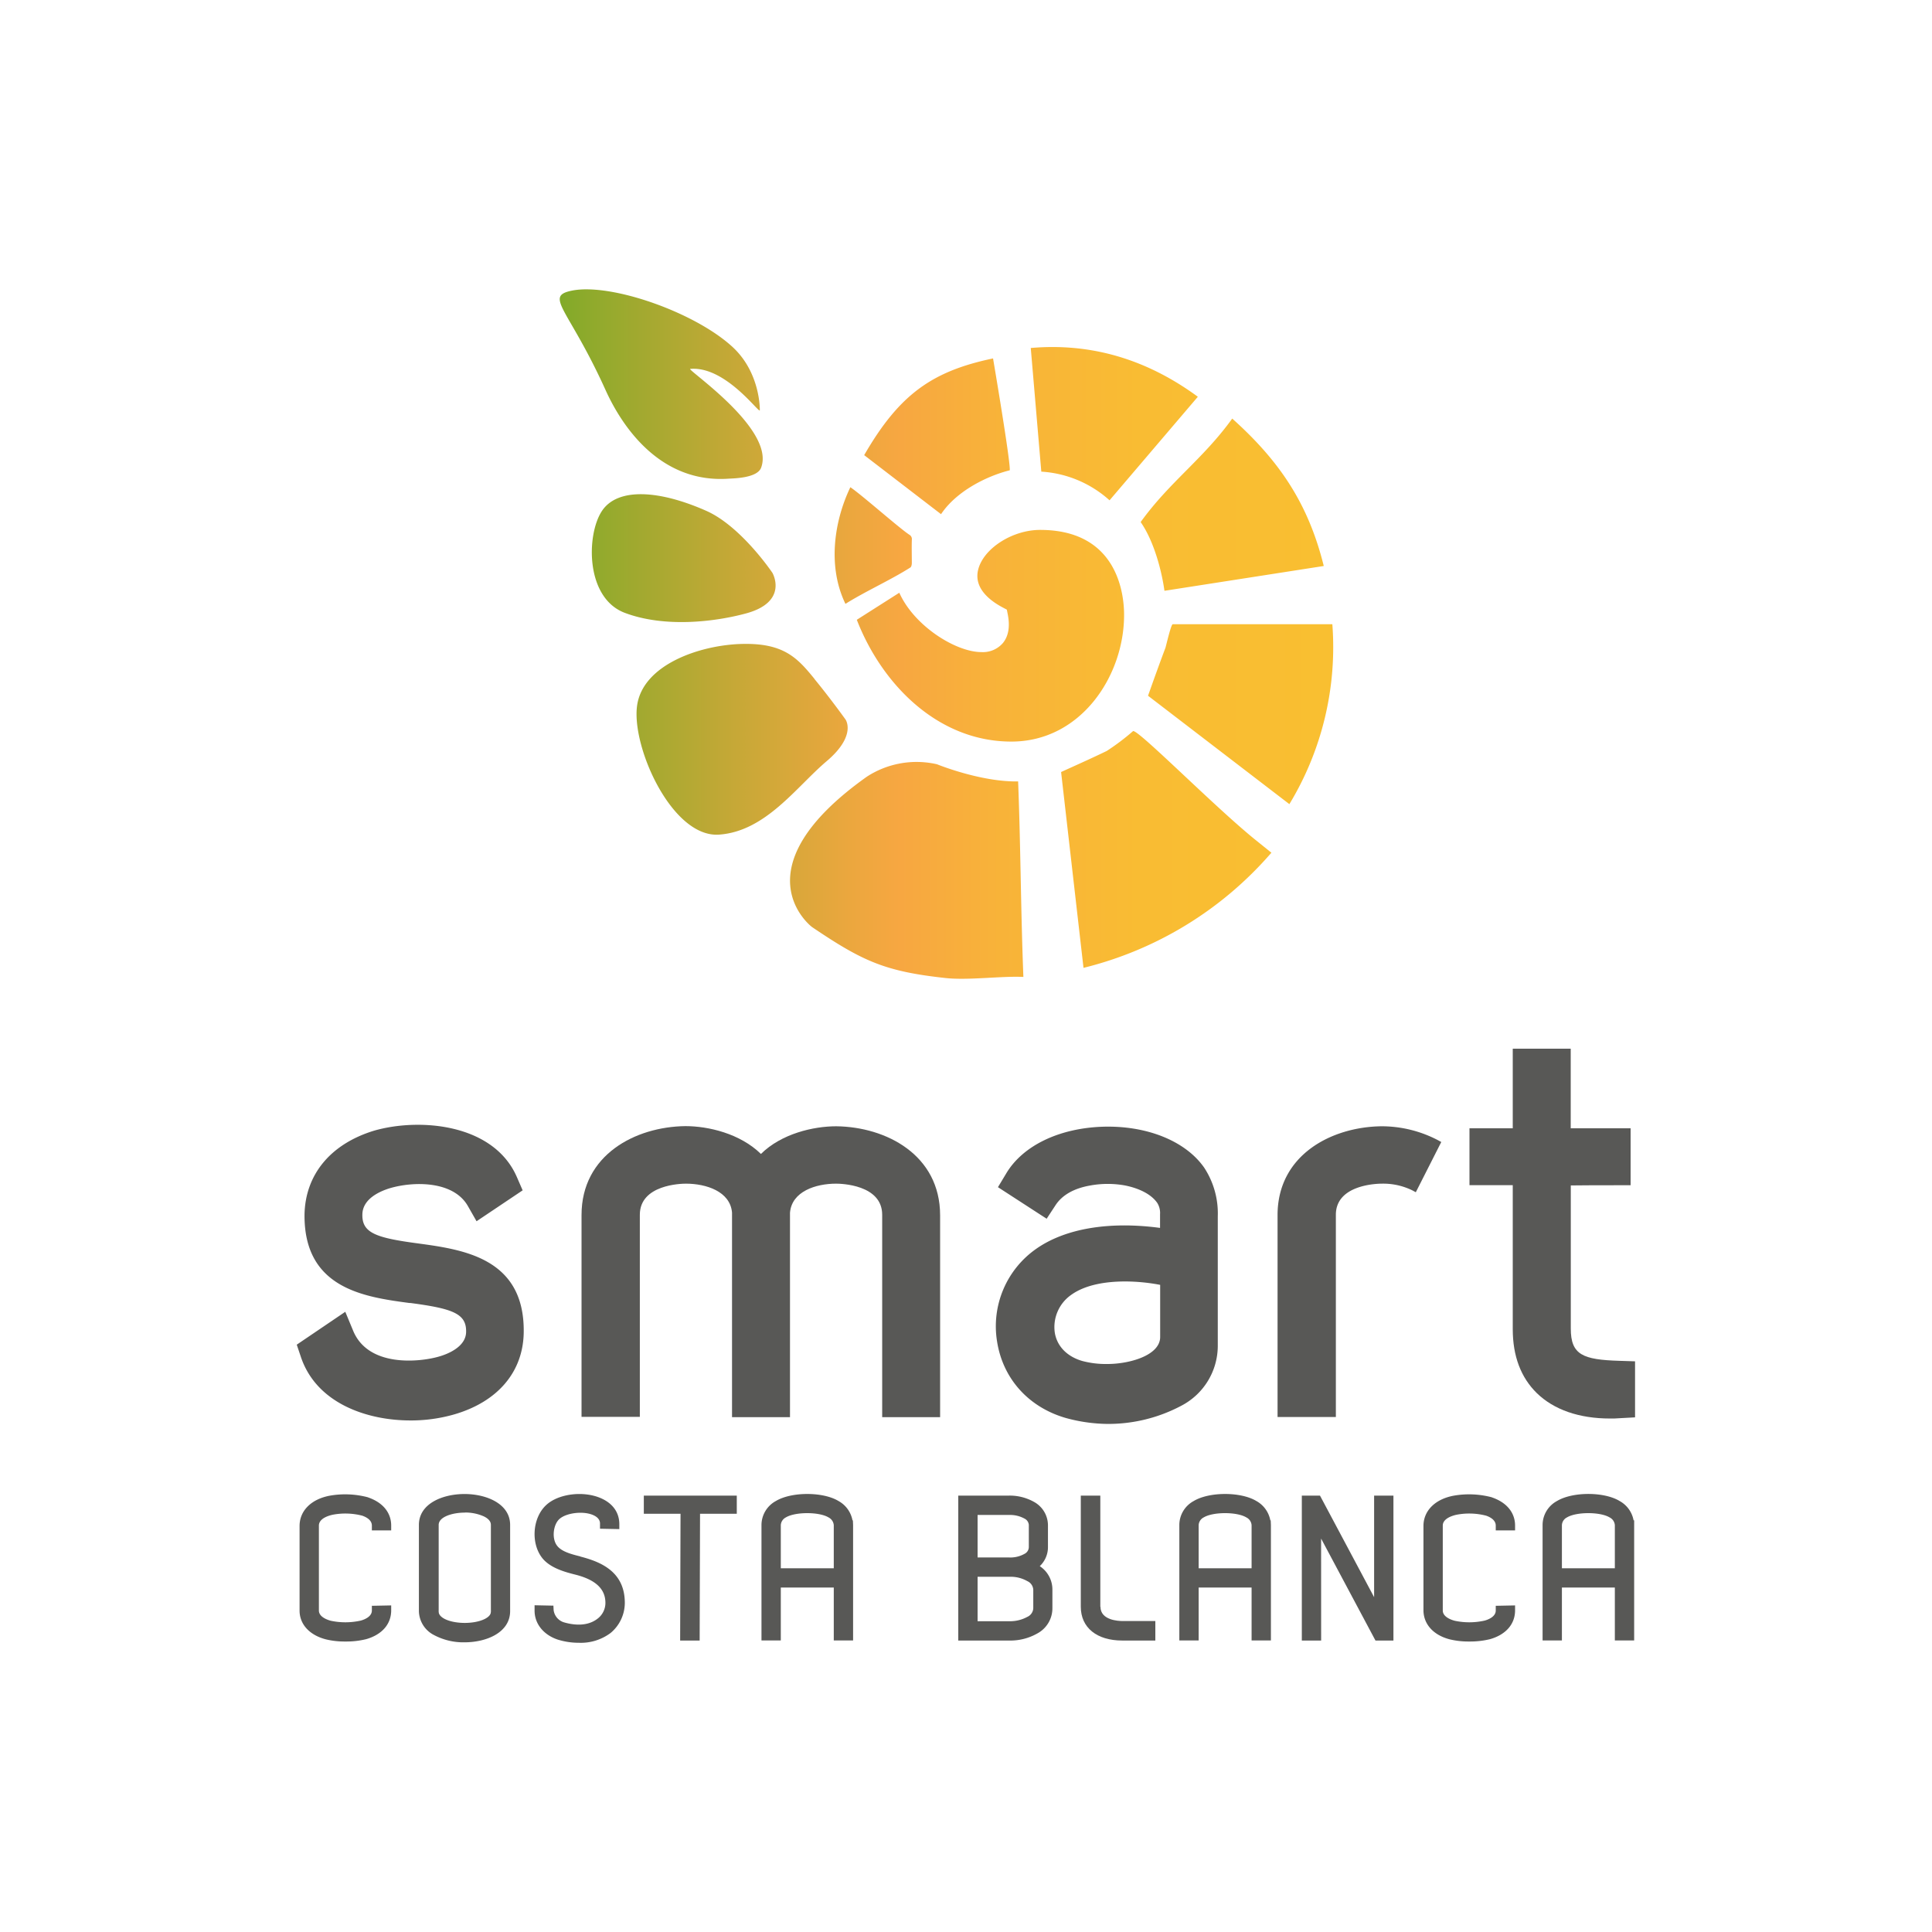
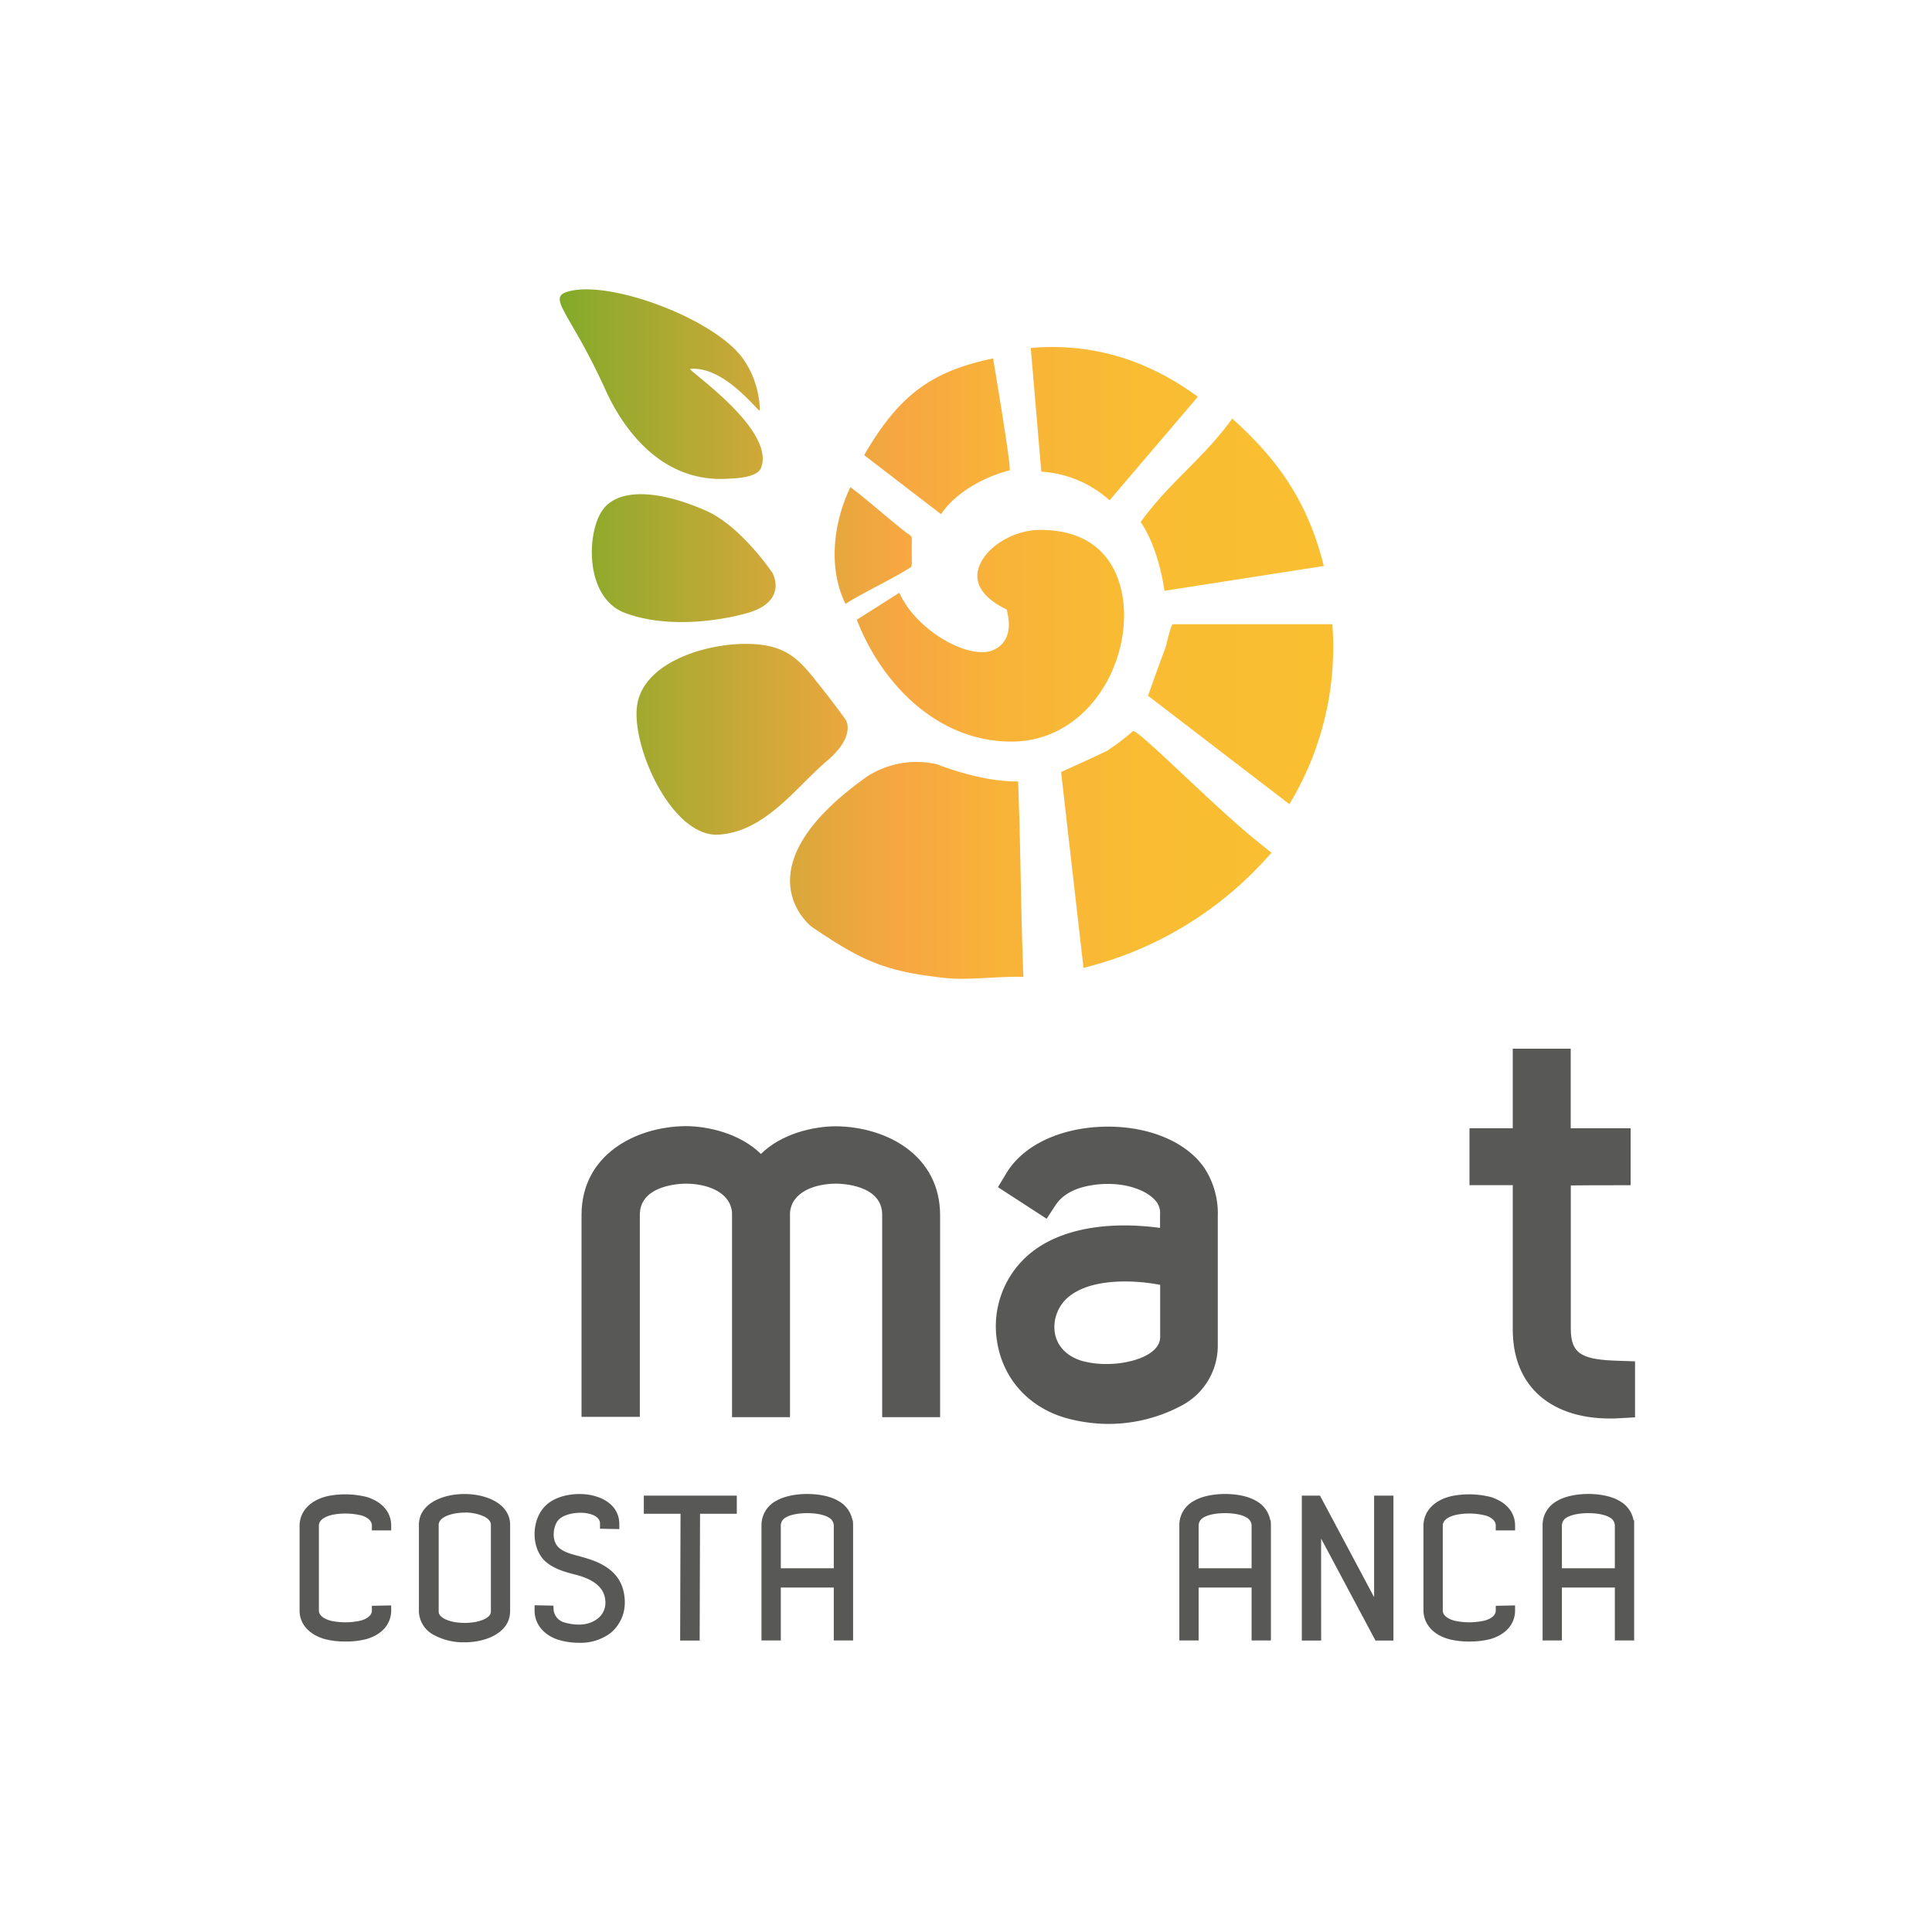
<svg xmlns="http://www.w3.org/2000/svg" id="Capa_1" data-name="Capa 1" viewBox="0 0 500 500">
  <defs>
    <style>.cls-1{fill:url(#Degradado_sin_nombre_23);}.cls-2{fill:#585856;}</style>
    <linearGradient id="Degradado_sin_nombre_23" x1="144.86" y1="164.09" x2="345.02" y2="164.09" gradientUnits="userSpaceOnUse">
      <stop offset="0" stop-color="#81aa29" />
      <stop offset="0.04" stop-color="#8faa2c" />
      <stop offset="0.23" stop-color="#c7a837" />
      <stop offset="0.37" stop-color="#eaa73e" />
      <stop offset="0.44" stop-color="#f7a741" />
      <stop offset="0.57" stop-color="#f8b339" />
      <stop offset="0.75" stop-color="#f9bc33" />
      <stop offset="1" stop-color="#f9bf31" />
    </linearGradient>
  </defs>
  <path class="cls-1" d="M224.35,201a23.6,23.6,0,0,1,18.14-3.21s11.3,4.62,21,4.44c.67,17.42.67,32.82,1.36,50.6-5.65-.27-14.27.92-20.09.29-15.7-1.7-21.48-4.33-34.59-13.19C209.85,239.72,190.71,224.88,224.35,201ZM325,217.43c-10.68-8.6-30.8-29.05-31.79-28.2a59.75,59.75,0,0,1-6.79,5.12c-4,1.94-8,3.71-11.81,5.45,1.91,16.69,3.85,33.67,5.8,50.68a94,94,0,0,0,48.63-29.8Zm19.8-55.88h-41.3c-.46.06-1.74,5.71-1.88,6.09-1.53,4.06-3,8.15-4.51,12.42l36.58,28.05A78.39,78.39,0,0,0,344.81,161.55Zm-2.21-15.07c-3.94-15.9-11.24-27-23.69-38.15-7.57,10.5-16.19,16.36-23.7,26.78,3.35,4.8,5.4,12.31,6.16,17.79ZM310,102.68c-13.08-9.6-27.45-14-43.24-12.62l2.73,32a29,29,0,0,1,17.66,7.42Zm-86.35,15.11,19.89,15.28c4-6,11.88-9.88,17.79-11.36.22-2.19-4.33-28.95-4.33-28.95C241.31,96.05,232.76,102,223.65,117.79Zm-4.85,38.49c5.15-3.24,11.84-6.24,16.81-9.42.26-.17.36-.73.37-1.12,0-2-.06-4,0-6a1.3,1.3,0,0,0-.67-1.37c-2.7-1.79-12.19-10.21-15.24-12.28C215.81,135,214.15,146.68,218.8,156.28Zm-8,19.43c-4.4-5.39-7.89-9.32-18.74-9.06s-25.81,5.33-27.2,16.1S174,216.84,186.08,216s20-12.35,27.85-19,4.9-10.78,4.9-10.78S215.18,181.09,210.77,175.71Zm-28-43.5c-12.22-5.41-22.94-6.07-27,0s-4.37,22.53,5.91,26.4,23.11,2.35,31.19.19c11.36-3,7-10.55,7-10.55S191.82,136.21,182.8,132.21Zm6.8-42.4c-9.82-9.06-31.66-16.66-41.67-14.58-7.18,1.5-.74,4.62,8.79,25.72,4.53,10,14.48,24.15,31.86,22.93,1.25-.08,7.36-.13,8.39-2.82,3.8-10-19.43-25.49-18.33-25.59,9.33-.81,18.24,12.19,18,10.64C196.64,106.11,196.85,96.51,189.6,89.81Zm79.59,47.33c-7.21,0-14.71,4.82-16.05,10.33-1.13,4.64,2.83,7.86,6.34,9.73l1.09.58.24,1.22c.61,3.12.2,5.6-1.22,7.37a6.83,6.83,0,0,1-5.61,2.39c-6.59,0-17.39-6.74-21.24-15.36l-11,7c6.49,16.72,21,31.52,40,31.52,18,0,29.17-17,29.17-32.73C290.94,154,289.37,137.14,269.19,137.14Z" />
-   <path class="cls-2" d="M108.21,321.8h0c-10.88-1.44-14.5-2.71-14.43-7.42,0-4.09,4.46-6.06,7.11-6.87,6.05-1.79,16.43-2,20.2,4.62l2.24,3.93,11.93-8-1.46-3.36c-6-13.95-25.25-15.46-37-12.08C85.52,296.07,79,304,78.81,314.35c-.16,19.19,15.6,21.31,27.11,22.86l.28,0c10.89,1.45,14.5,2.72,14.43,7.42,0,4-4.94,5.86-7.08,6.46-4.84,1.4-18.27,2.9-22.19-6.78l-2-4.82L76.8,348l1.07,3.18c4.07,12.12,17.3,16.43,28.32,16.43a40.59,40.59,0,0,0,11.35-1.56c11.33-3.29,17.91-11.07,18-21.35C135.75,325.56,119.83,323.39,108.21,321.8Z" />
  <path class="cls-2" d="M216.42,291.48h0c-5.92,0-14.18,1.91-19.49,7.16l0,0c-5.42-5.3-13.64-7.2-19.55-7.2-12.95.15-26.88,7.43-26.88,23v52.24h15.09V314.38c0-7.82,10.71-8.05,11.93-8.05,5.22,0,11.47,2,11.93,7.5v52.93h15v-52.9c.45-5.55,6.71-7.53,11.93-7.53,1.22,0,11.93.23,11.93,8.05v52.38H243.3V314.52C243.3,298.91,229.37,291.63,216.42,291.48Z" />
-   <path class="cls-2" d="M357.51,291.48c-12.94.16-26.88,7.43-26.88,23v52.24h15.09V314.38c0-7.82,10.71-8.05,11.93-8.05a17.08,17.08,0,0,1,7.89,1.75l.87.47,6.59-13-.82-.45A31.44,31.44,0,0,0,357.51,291.48Z" />
  <path class="cls-2" d="M285.22,291.6c-11.22.42-20.48,4.91-24.76,12l-2.19,3.64,12.6,8.17,2.29-3.49c1.74-2.67,4.81-4.4,9.08-5.13a25.16,25.16,0,0,1,8.88,0c3.94.79,6.91,2.4,8.38,4.53a4.89,4.89,0,0,1,.72,2.93v3.53c-13.18-1.76-24.51.15-32,5.38a24.44,24.44,0,0,0-10.19,23.95c1.5,9.73,8.22,17.17,18,19.92a42.28,42.28,0,0,0,10.54,1.48,40.29,40.29,0,0,0,19.16-4.71,17.5,17.5,0,0,0,9.43-15.32V314.79a21.56,21.56,0,0,0-3.53-12.62C306.78,295.24,296.67,291.2,285.22,291.6Zm-8.05,43.55c4-2.91,9.81-3.51,14-3.51a49,49,0,0,1,9.08.88V346c0,4.81-8,7-13.63,7a23.79,23.79,0,0,1-6.53-.78c-3.95-1.15-6.54-3.82-7.11-7.33A10.16,10.16,0,0,1,277.17,335.15Z" />
  <path class="cls-2" d="M419.1,352.18c-9.44-.29-12.58-1.54-12.58-8.32V306.79c3.73-.05,7.42-.05,11.27-.05H422V292h-15.5V271.4h-15V292h-11.2v14.72h11.2V344c0,6.94,2.1,12.5,6.23,16.54,4.4,4.29,10.94,6.57,18.92,6.57.86,0,1.7,0,2.5-.08l4-.22V352.31Z" />
  <path class="cls-2" d="M95.3,387.52a23,23,0,0,0-10-.43c-4.74.9-7.72,3.86-7.77,7.73v22c0,3.56,2.59,6.35,6.79,7.44a20.54,20.54,0,0,0,5.09.56,21.16,21.16,0,0,0,5.37-.61c4.1-1.18,6.46-3.9,6.46-7.46v-1.27l-5,.1v1.22c0,1.63-2,2.36-2.84,2.6a18.15,18.15,0,0,1-7.8.05c-.92-.25-3.07-1-3.07-2.65V394.82c0-1.95,2.82-2.66,3.69-2.83a17.48,17.48,0,0,1,7.51.26c.94.32,2.51,1.07,2.51,2.57v1.24h5v-1.24c0-3.35-2.17-6-6-7.3" />
  <path class="cls-2" d="M120.22,386.65c-5.69,0-11.81,2.49-11.81,8v22.3a7.12,7.12,0,0,0,3.93,6.21,16.16,16.16,0,0,0,7.88,1.87c5.68,0,11.8-2.53,11.8-8.08v-22.3c0-5.48-6.12-8-11.8-8m0,4.79a11.87,11.87,0,0,1,5,1c1.21.59,1.82,1.33,1.82,2.19l0,22.06a2.63,2.63,0,0,1-.08.89c-.48,1.39-3.35,2.43-6.67,2.43s-6.2-1-6.7-2.49a2.93,2.93,0,0,1-.06-.83l0-22.05c0-2.07,3.51-3.18,6.81-3.18" />
  <path class="cls-2" d="M150.18,402.8h0c-2.08-.52-4.67-1.16-5.9-2.64-1.6-1.88-1.1-5.56.45-7,1.77-1.65,6.2-2.19,8.78-1.06,1.79.78,1.78,1.92,1.77,2.29v1.24l5,.1v-1.27c0-3-1.67-5.37-4.75-6.72-4.56-2-11.08-1.16-14.21,1.8-3.7,3.46-4,10.45-.6,14.13,2.06,2.17,5.31,3.13,8.2,3.85,5.26,1.33,7.79,3.74,7.76,7.36a5.11,5.11,0,0,1-1.89,3.92c-2.65,2.17-6.18,1.8-8.66,1.11a3.82,3.82,0,0,1-2.85-3.21l-.06-1.16-4.87-.1,0,1.25c-.06,3.42,2.2,6.33,5.91,7.61a18.32,18.32,0,0,0,5.56.85,12.86,12.86,0,0,0,8.19-2.53,10.15,10.15,0,0,0,3.69-7.7c.06-8.1-6.11-10.7-11.49-12.08" />
  <polygon class="cls-2" points="166.62 391.76 176.12 391.76 176.02 424.57 181.07 424.57 181.17 391.76 190.68 391.76 190.68 387.06 166.62 387.06 166.62 391.76" />
  <path class="cls-2" d="M220.62,393.47a7.2,7.2,0,0,0-3.6-5c-4-2.44-12.2-2.44-16.24,0a7.09,7.09,0,0,0-3.71,6.22v29.86h5v-13.7h13.71v13.7h5V394.71l-.05-1.24Zm-18.55,1.24a2.39,2.39,0,0,1,1.3-2c2.44-1.48,8.64-1.48,11.06,0a2.46,2.46,0,0,1,1.35,2v11.16H202.07Z" />
-   <path class="cls-2" d="M269.07,405.34a6.75,6.75,0,0,0,2.14-4.87v-5.83a6.93,6.93,0,0,0-3.61-5.95,12.81,12.81,0,0,0-6.45-1.63H248L248,424.57h13.2a14.08,14.08,0,0,0,7.25-1.83,7.39,7.39,0,0,0,3.91-6.57v-4.75a7.23,7.23,0,0,0-3.24-6.08m-3.26,13.11a9.28,9.28,0,0,1-4.66,1.12H253v-11.5h8.25a8.69,8.69,0,0,1,4.63,1.13,2.59,2.59,0,0,1,1.53,2.22v4.8a2.59,2.59,0,0,1-1.55,2.23m.4-18.08a2,2,0,0,1-1.17,1.79,7.41,7.41,0,0,1-3.94.91H253v-11h8.2a7.79,7.79,0,0,1,3.94.94,2,2,0,0,1,1.12,1.66Z" />
-   <path class="cls-2" d="M284.76,415.82V387.06h-5.05v28.76c0,5.4,4.12,8.75,10.75,8.75H299v-5.05h-8.5c-1,0-5.7-.17-5.7-3.7" />
  <path class="cls-2" d="M328.76,393.47a7.23,7.23,0,0,0-3.6-5c-4-2.44-12.2-2.44-16.24,0a7.07,7.07,0,0,0-3.71,6.22v29.86h5v-13.7h13.7v13.7h5V394.71l-.05-1.24Zm-18.55,1.24a2.37,2.37,0,0,1,1.3-2c2.44-1.48,8.63-1.48,11.05,0a2.44,2.44,0,0,1,1.35,2v11.16h-13.7Z" />
  <polygon class="cls-2" points="355.62 413.35 341.61 387.06 336.91 387.06 336.91 424.57 341.91 424.57 341.9 398.18 355.97 424.57 360.62 424.57 360.62 387.06 355.62 387.06 355.62 413.35" />
  <path class="cls-2" d="M386.16,387.52a23,23,0,0,0-10-.43c-4.74.9-7.72,3.86-7.77,7.73v22c.06,3.56,2.59,6.35,6.79,7.44a20.54,20.54,0,0,0,5.09.56,21.62,21.62,0,0,0,5.37-.61c4.1-1.18,6.46-3.9,6.46-7.46v-1.27l-5,.1v1.22c0,1.63-2,2.36-2.84,2.6a18.11,18.11,0,0,1-7.79.05c-.93-.25-3.08-1-3.08-2.65V394.82c0-1.95,2.82-2.66,3.69-2.83a17.48,17.48,0,0,1,7.51.26c.94.32,2.51,1.07,2.51,2.57v1.24h5v-1.24c0-3.35-2.17-6-6-7.3" />
  <path class="cls-2" d="M422.77,393.47a7.18,7.18,0,0,0-3.6-5c-4-2.45-12.19-2.45-16.24,0a7.07,7.07,0,0,0-3.71,6.22v29.86h5v-13.7h13.7v13.7h5v-31.1Zm-18.55,1.24a2.37,2.37,0,0,1,1.3-2c2.44-1.48,8.63-1.48,11.05,0a2.44,2.44,0,0,1,1.35,2v11.16h-13.7Z" />
</svg>